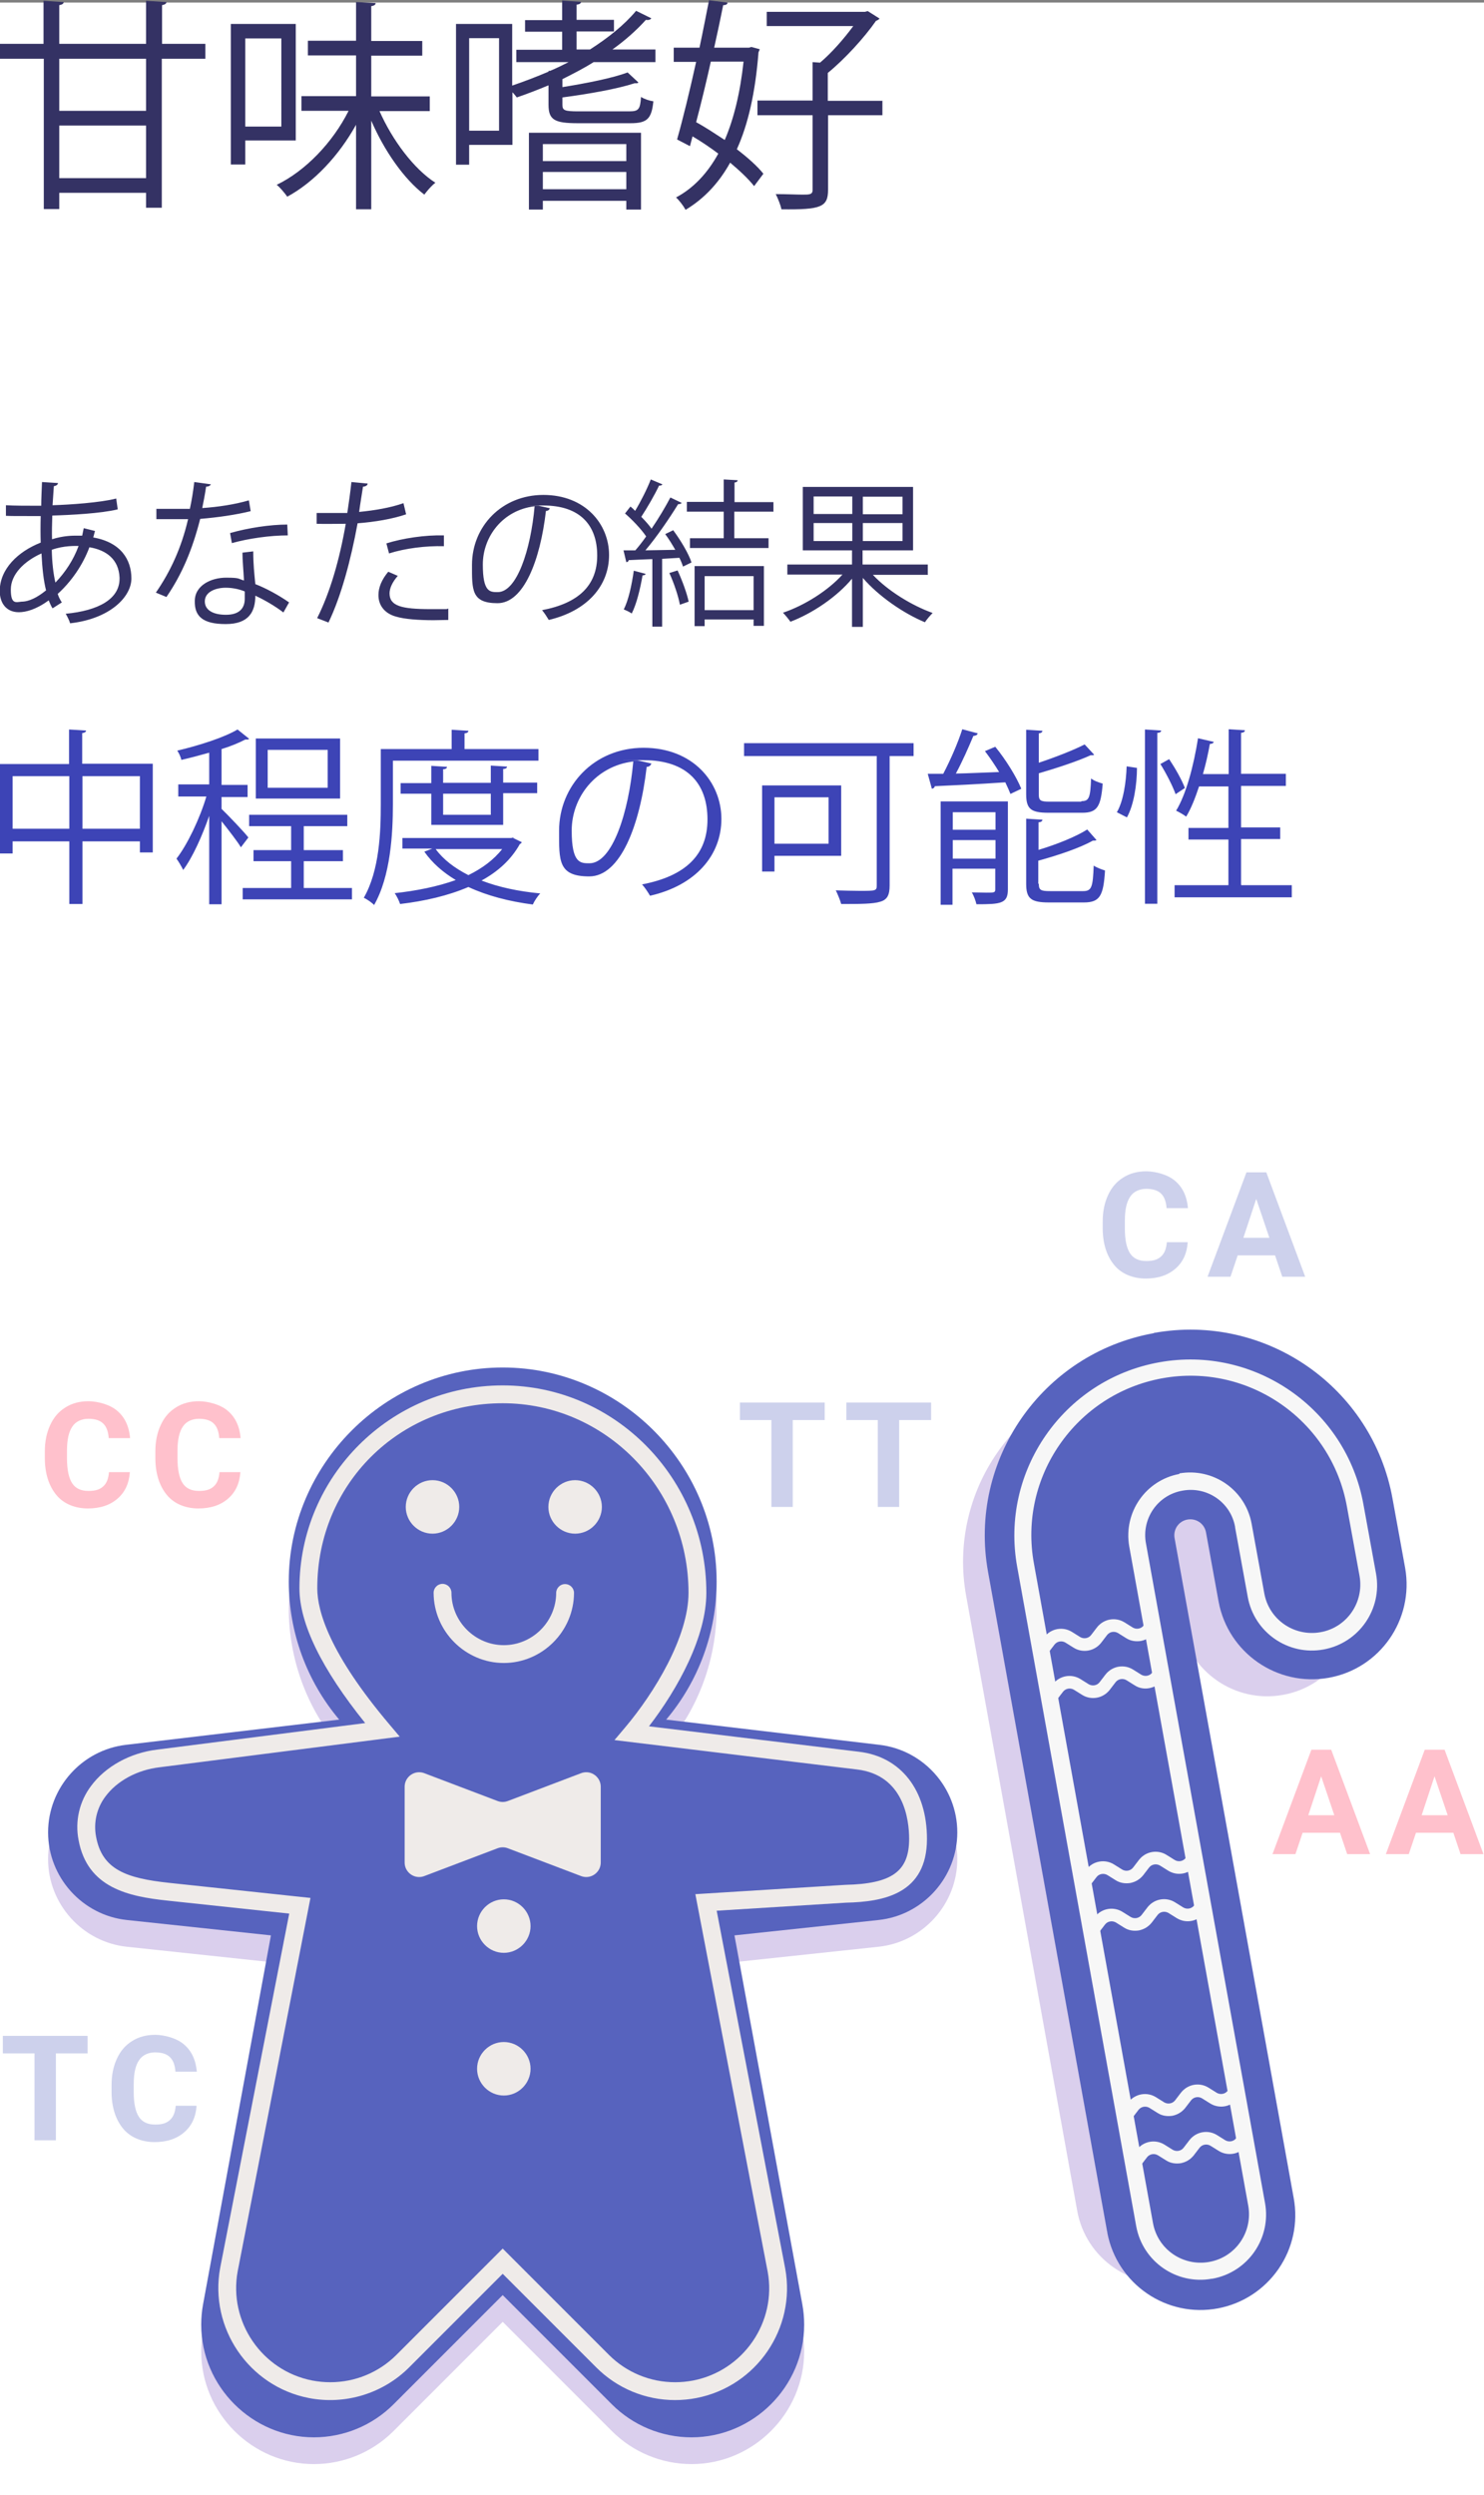
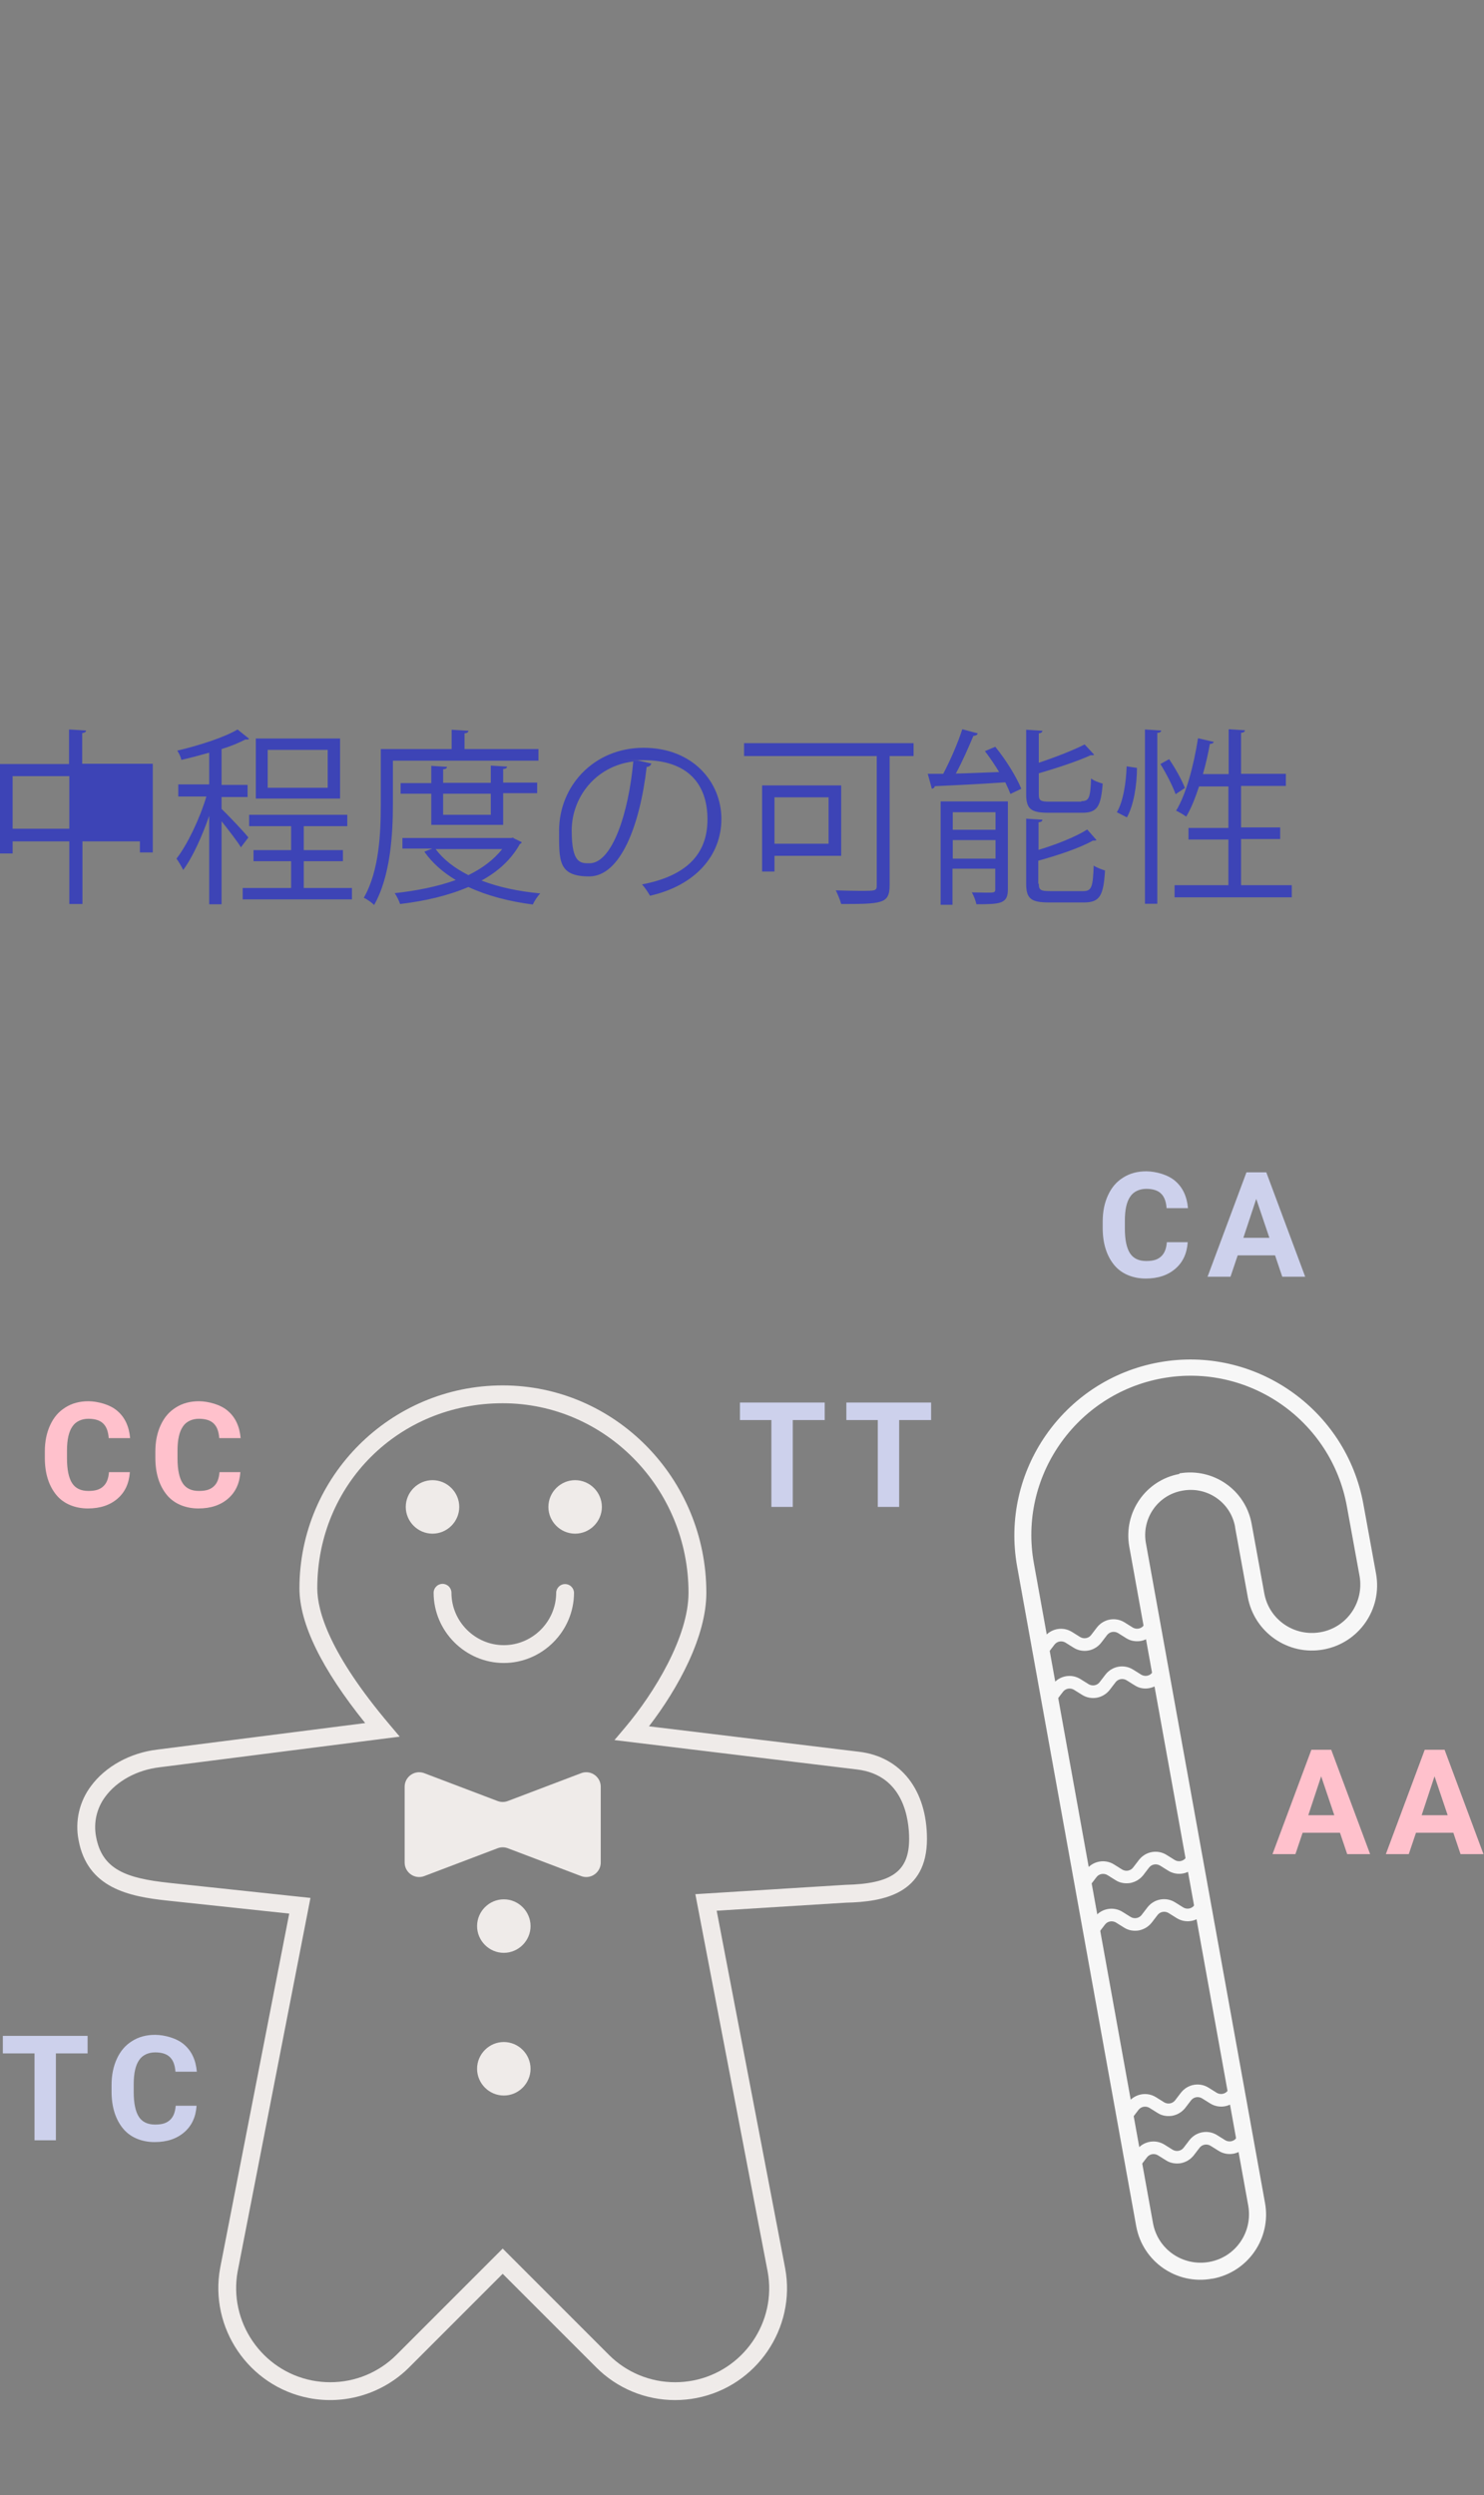
<svg xmlns="http://www.w3.org/2000/svg" xml:space="preserve" fill-rule="evenodd" stroke-linejoin="round" stroke-miterlimit="2" clip-rule="evenodd" viewBox="0 0 576 968">
  <rect x="0" y="0" width="576" height="968" fill="#808080" stroke="none" />
-   <path fill="#fff" d="M0 1h576v968H0z" />
-   <path fill="#dacfed" fill-rule="nonzero" d="m341.392 687.274-82.82-9.788c12.642-14.978 19.581-33.959 19.581-53.559 0-45.552-37.484-83.036-83.036-83.036-45.553 0-83.037 37.484-83.037 83.036 0 19.6 6.94 38.581 19.582 53.559l-82.819 9.788c-17.128 2.024-30.178 16.707-30.178 33.954 0 17.392 13.271 32.153 30.566 33.997l55.928 5.965-26.337 143.098c-.48 2.61-.722 5.259-.722 7.913 0 23.984 19.736 43.72 43.721 43.72 11.59 0 22.717-4.608 30.913-12.803l42.38-42.383 42.382 42.383c8.196 8.195 19.324 12.803 30.914 12.803 23.984 0 43.72-19.736 43.72-43.72 0-2.654-.241-5.303-.722-7.913L285.073 761.19l55.928-5.965c17.295-1.844 30.566-16.605 30.566-33.997 0-17.247-13.05-31.93-30.178-33.954h.003ZM434.7 532.7c40.3-7.3 79.1 19.6 86.4 59.9l4.5 25.1c3.4 18.6-9 36.5-27.6 39.8-18.6 3.4-36.5-9-39.8-27.6l-4.5-25.1c-.6-3.1-3.6-5.2-6.7-4.6-3.1.6-5.2 3.6-4.6 6.7l43.1 238.5c3.4 18.6-9 36.5-27.6 39.8-18.6 3.4-36.5-9-39.8-27.6L375 619.1c-7.3-40.3 19.6-79.1 59.9-86.4h-.2Z" />
-   <path fill="#5763be" fill-rule="nonzero" d="m341.392 676.895-82.82-9.788c12.642-14.978 19.581-33.958 19.581-53.558 0-45.552-37.484-83.036-83.037-83.036-45.552 0-83.036 37.484-83.036 83.036 0 19.6 6.94 38.581 19.581 53.558l-82.818 9.788c-17.128 2.024-30.178 16.707-30.178 33.954 0 17.392 13.271 32.154 30.566 33.998l55.928 5.964-26.337 143.098c-.48 2.609-.721 5.256-.721 7.909 0 23.985 19.737 43.722 43.722 43.722 11.589 0 22.715-4.607 30.911-12.801l42.38-42.383 42.382 42.383c8.196 8.194 19.323 12.802 30.912 12.802 23.985 0 43.721-19.736 43.721-43.721 0-2.653-.242-5.3-.722-7.91l-26.335-143.098 55.928-5.964c17.296-1.844 30.567-16.605 30.567-33.998 0-17.247-13.05-31.93-30.18-33.954" />
  <path fill="#efebe9" fill-rule="nonzero" d="M262.085 931.089c-11.515.033-22.576-4.548-30.695-12.713l-36.277-36.276-36.277 36.276c-10.192 10.191-24.817 14.664-38.967 11.918-23.266-4.519-38.703-27.157-34.414-50.467l26.806-137.46-47.35-5.05c-14.856-1.585-30.996-4.833-34.42-23.495-1.43-7.345.326-14.962 4.826-20.94 5.618-7.617 15.244-12.904 25.747-14.144l80.68-10.286c-16.935-21.032-25.516-38.61-25.516-52.303 0-43.39 35.388-78.69 78.887-78.69 43.588 0 79.049 36.085 79.049 80.44 0 16.953-10.886 37.017-22.272 51.807l81.534 9.872c16.261 1.924 26.368 14.882 26.368 33.815 0 21.306-16.784 24.407-31.402 24.732l-50.217 3.125 26.589 138.748c4.273 23.232-11.16 45.78-34.41 50.296-2.726.529-5.496.795-8.273.795m-66.968-58.775 41.169 41.169c6.824 6.863 16.122 10.714 25.801 10.687 2.335-0 4.664-.225 6.956-.669 19.535-3.793 32.514-22.734 28.925-42.229l-28.068-146.441 58.202-3.617c18.097-.403 24.774-5.231 24.774-17.821 0-7.379-1.977-24.779-20.268-26.943l-94.102-11.398 4.136-4.896c11.346-13.436 24.603-35.187 24.603-52.256 0-40.539-32.357-73.521-72.129-73.521-40.356-.002-71.965 31.524-71.965 71.768 0 8.977 4.841 25.412 27.901 52.71l4.105 4.862-93.249 11.887c-8.665 1.025-16.514 5.277-21.022 11.384-3.344 4.451-4.648 10.118-3.584 15.583 2.335 12.726 11.764 16.101 28.35 17.867l54.854 5.848-28.246 144.828c-3.605 19.556 9.375 38.587 28.931 42.385 2.292.444 4.621.668 6.956.669 9.679.028 18.977-3.823 25.801-10.687l41.169-41.169Z" />
  <path fill="#efebe9" fill-rule="nonzero" d="M205.928 802.561c0 5.694-4.685 10.38-10.379 10.38s-10.379-4.686-10.379-10.38c0-5.693 4.685-10.379 10.379-10.379 5.694.001 10.379 4.686 10.379 10.379Zm0-55.355v.001c0 5.693-4.685 10.379-10.379 10.379s-10.379-4.686-10.379-10.379c0-5.694 4.685-10.38 10.379-10.38 5.694.001 10.379 4.686 10.379 10.38v-.001Zm-12.808-48.519-28.445-10.797c-.637-.242-1.312-.365-1.993-.365-3.085 0-5.624 2.538-5.624 5.623v29.41c0 3.084 2.538 5.622 5.623 5.622.681 0 1.357-.124 1.994-.366l28.445-10.795c1.286-.487 2.706-.487 3.992 0l28.442 10.795c.638.242 1.314.366 1.995.366 3.085 0 5.623-2.538 5.624-5.622v-29.409c0-3.086-2.539-5.625-5.625-5.625-.681 0-1.357.124-1.994.366l-28.442 10.797c-1.286.488-2.706.488-3.992 0Zm2.429-53.545c-14.94-.015-27.229-12.304-27.244-27.244 0-1.899 1.562-3.461 3.46-3.461s3.46 1.562 3.46 3.461c0 11.15 9.175 20.325 20.325 20.325 11.15 0 20.325-9.175 20.325-20.325.044-1.868 1.592-3.381 3.46-3.381 1.869 0 3.417 1.513 3.46 3.381-.017 14.94-12.306 27.229-27.246 27.244h-.001.001Zm38.059-60.548v.001c0 5.694-4.686 10.38-10.38 10.38-5.694 0-10.38-4.686-10.38-10.38 0-5.694 4.686-10.38 10.38-10.38h.001c5.693 0 10.379 4.686 10.379 10.379Zm-55.358 0c0 5.694-4.685 10.38-10.379 10.38s-10.379-4.686-10.379-10.38c0-5.693 4.685-10.379 10.379-10.379h.002c5.694.001 10.379 4.686 10.379 10.379h-.002Z" />
-   <path fill="#5763be" fill-rule="nonzero" d="M447.9 517.1c43.3-7.8 84.8 21 92.6 64.3l4.9 26.9c3.5 20-9.8 39.1-29.8 42.6-19.9 3.5-38.9-9.7-42.6-29.5l-4.9-26.9c-.6-3.4-3.8-5.6-7.2-5-3.4.6-5.6 3.8-5 7.2l46.2 255.8c3.8 20-9.4 39.2-29.3 43-20 3.8-39.2-9.4-43-29.3 0-.2 0-.4-.1-.6l-46.2-255.8c-7.8-43.3 21-84.8 64.3-92.6l.1-.1Z" />
  <path fill="#f7f7f7" fill-rule="nonzero" d="M442.8 636.6c2-.4 3.7-1.4 5-3l2.3-3-3.9-3-2.3 3c-1 1.3-2.8 1.6-4.2.8l-3.2-2c-3.5-2.2-8.1-1.4-10.7 1.9l-2.3 3c-1 1.3-2.8 1.6-4.2.8l-3.2-2c-3.5-2.2-8.1-1.4-10.7 1.9l-2.3 3 3.9 3 2.3-3c1-1.3 2.8-1.6 4.2-.8l3.2 2c3.5 2.2 8.1 1.4 10.7-1.9l2.3-3c1-1.3 2.8-1.6 4.2-.8l3.2 2c1.7 1.1 3.7 1.4 5.7 1.1Zm3.3 18.3c2-.4 3.7-1.4 5-3l2.3-3-3.9-3-2.3 3c-1 1.3-2.8 1.6-4.2.8l-3.2-2c-3.5-2.2-8.1-1.4-10.7 1.9l-2.3 3c-1 1.3-2.8 1.6-4.2.8l-3.2-2c-3.5-2.2-8.1-1.4-10.7 1.9l-2.3 3 3.9 3 2.3-3c1-1.3 2.8-1.6 4.2-.8l3.2 2c3.5 2.2 8.1 1.4 10.7-1.9l2.3-3c1-1.3 2.8-1.6 4.2-.8l3.2 2c1.7 1.1 3.7 1.5 5.7 1.1Zm-7.4 75.6c2-.4 3.7-1.4 5-3l2.3-3c1-1.3 2.8-1.6 4.2-.8l3.2 2c3.5 2.2 8.1 1.4 10.7-1.9l2.3-3-3.9-3-2.3 3c-1 1.3-2.8 1.6-4.2.8l-3.2-2c-3.5-2.2-8.1-1.4-10.7 1.9l-2.3 3c-1 1.3-2.8 1.6-4.2.8l-3.2-2c-3.5-2.2-8.1-1.4-10.7 1.9l-2.3 3 3.9 3 2.3-3c1-1.3 2.8-1.6 4.2-.8l3.2 2c1.7 1.1 3.7 1.4 5.7 1.1Zm3.3 18.4c2-.4 3.7-1.4 5-3l2.3-3c1-1.3 2.8-1.6 4.2-.8l3.2 2c3.5 2.2 8.1 1.4 10.7-1.9l2.3-3-3.9-3-2.3 3c-1 1.3-2.8 1.6-4.2.8l-3.2-2c-3.5-2.2-8.1-1.4-10.7 1.9l-2.3 3c-1 1.3-2.8 1.6-4.2.8l-3.2-2c-3.5-2.2-8.1-1.4-10.7 1.9l-2.3 3 3.9 3 2.3-3c1-1.3 2.8-1.6 4.2-.8l3.2 2c1.7 1.1 3.7 1.4 5.7 1.1Zm13 71.9c2-.4 3.7-1.4 5-3l2.3-3c1-1.3 2.8-1.6 4.2-.8l3.2 2c3.5 2.2 8.1 1.4 10.7-1.9l2.3-3-3.9-3-2.3 3c-1 1.3-2.8 1.6-4.2.8l-3.2-2c-3.5-2.2-8.1-1.4-10.7 1.9l-2.3 3c-1 1.3-2.8 1.6-4.2.8l-3.2-2c-3.5-2.2-8.1-1.4-10.7 1.9l-2.3 3 3.9 3 2.3-3c1-1.3 2.8-1.6 4.2-.8l3.2 2c1.7 1.1 3.7 1.4 5.7 1.1Zm3.3 18.4c2-.4 3.7-1.4 5-3l2.3-3c1-1.3 2.8-1.6 4.2-.8l3.2 2c3.5 2.2 8.1 1.4 10.7-1.9l2.3-3-3.9-3-2.3 3c-1 1.3-2.8 1.6-4.2.8l-3.2-2c-3.5-2.2-8.1-1.4-10.7 1.9l-2.3 3c-1 1.3-2.8 1.6-4.2.8l-3.2-2c-3.5-2.2-8.1-1.4-10.7 1.9l-2.3 3 3.9 3 2.3-3c1-1.3 2.8-1.6 4.2-.8l3.2 2c1.7 1.1 3.7 1.4 5.7 1.1Z" />
  <path fill="#f7f7f7" fill-rule="nonzero" d="M470.6 884c13.8-2.5 22.9-15.7 20.4-29.4l-46.2-255.8c-1.8-9.6 4.5-18.8 14.1-20.5 9.6-1.8 18.8 4.5 20.5 14.1v.2l4.9 26.9c2.5 13.8 15.7 22.9 29.4 20.4 13.8-2.5 22.9-15.7 20.4-29.4l-4.9-26.9c-6.7-37.1-42.3-61.8-79.3-55.1-37.1 6.7-61.8 42.3-55.1 79.3L441 863.6c2.5 13.8 15.7 22.9 29.4 20.4h.2Zm-12.8-312.2c-13.1 2.4-21.8 14.9-19.5 28.1l46.2 255.8c1.8 10.2-4.9 20-15.2 21.8-10.2 1.8-20-4.9-21.8-15.2l-46.2-255.8c-6.1-33.5 16.3-65.7 49.8-71.8 33.5-6.1 65.7 16.3 71.7 49.8l4.9 26.9c1.8 10.2-4.9 20-15.2 21.8-10.2 1.8-20-4.9-21.8-15.2l-4.9-26.9c-2.4-13.1-14.9-21.8-28.1-19.5l.1.2Z" />
  <path fill="#cdd1ec" fill-rule="nonzero" d="M60.361 789.401c3.394.037 8.284 1.24 11.139 3.799 2.9 2.5 4.5 6 4.9 10.5h-8.3c-.2-2.6-.9-4.5-2.2-5.7-1.2-1.2-3.2-1.8-5.7-1.8s-4.9 1-6.2 3c-1.4 2-2.1 5.1-2.1 9.3v3.1c0 4.4.7 7.6 2 9.6s3.4 3 6.3 3 4.5-.6 5.8-1.8c1.3-1.2 2-3 2.2-5.5h8.1c-.3 4.4-1.9 7.8-4.8 10.3-2.9 2.5-6.7 3.8-11.5 3.8s-9.3-1.7-12.2-5.2c-2.9-3.5-4.5-8.3-4.5-14.4v-2.5c0-3.9.7-7.3 2.1-10.3 1.4-3 3.3-5.2 5.9-6.8 2.5-1.6 5.5-2.4 8.9-2.4l.161.001ZM34 796.6H21.7v33.7h-8.3v-33.7H1.1v-6.8H34v6.8Zm286.1-245.7h-12.4v33.7h-8.3v-33.7h-12.2v-6.8h32.9v6.8Zm41.3 0H349v33.7h-8.3v-33.7h-12.2v-6.8h32.9v6.8Zm83.661-96.499c3.394.037 8.284 1.24 11.139 3.799 2.9 2.5 4.5 6 4.9 10.5h-8.3c-.2-2.6-.9-4.5-2.2-5.7-1.2-1.2-3.2-1.8-5.7-1.8s-4.9 1-6.2 3c-1.4 2-2.1 5.1-2.1 9.3v3.1c0 4.4.7 7.6 2 9.6s3.4 3 6.3 3 4.5-.6 5.8-1.8c1.3-1.2 2-3 2.2-5.5h8.1c-.3 4.4-1.9 7.8-4.8 10.3-2.9 2.5-6.7 3.8-11.5 3.8s-9.3-1.7-12.2-5.2c-2.9-3.5-4.5-8.3-4.5-14.4v-2.5c0-3.9.7-7.3 2.1-10.3 1.4-3 3.3-5.2 5.9-6.8 2.5-1.6 5.5-2.4 8.9-2.4l.161.001ZM506.6 495.3h-8.9l-2.8-8.3h-14.5l-2.8 8.3h-8.9l15.1-40.5h7.7l15.1 40.5Zm-24-15.1h10.1l-5.1-15.1-5 15.1Z" />
  <path fill="#ffc1cc" fill-rule="nonzero" d="M520.2 711h-14.6l-2.8 8.3h-8.9l15.1-40.5h7.7l15.1 40.5h-8.9l-2.8-8.3h.1Zm-12.4-6.8h10.1l-5.1-15.1-5 15.1Zm68 15.1h-8.9l-2.8-8.3h-14.5l-2.8 8.3h-8.9l15.1-40.5h7.7l15.1 40.5Zm-24-15.1h10.1l-5.1-15.1-5 15.1ZM34.461 543.601c3.394.037 8.284 1.24 11.139 3.799 2.9 2.5 4.5 6 4.9 10.5h-8.3c-.2-2.6-.9-4.5-2.2-5.7-1.2-1.2-3.2-1.8-5.7-1.8s-4.9 1-6.2 3c-1.4 2-2.1 5.1-2.1 9.3v3.1c0 4.4.7 7.6 2 9.6s3.4 3 6.3 3 4.5-.6 5.8-1.8c1.3-1.2 2-3 2.2-5.5h8.1c-.3 4.4-1.9 7.8-4.8 10.3-2.9 2.5-6.7 3.8-11.5 3.8s-9.3-1.7-12.2-5.2c-2.9-3.5-4.5-8.3-4.5-14.4v-2.5c0-3.9.7-7.3 2.1-10.3 1.4-3 3.3-5.2 5.9-6.8 2.5-1.6 5.5-2.4 8.9-2.4l.161.001Zm42.9 0c3.394.037 8.284 1.24 11.139 3.799 2.9 2.5 4.5 6 4.9 10.5h-8.3c-.2-2.6-.9-4.5-2.2-5.7-1.2-1.2-3.2-1.8-5.7-1.8s-4.9 1-6.2 3c-1.4 2-2.1 5.1-2.1 9.3v3.1c0 4.4.7 7.6 2 9.6s3.4 3 6.3 3 4.5-.6 5.8-1.8c1.3-1.2 2-3 2.2-5.5h8.1c-.3 4.4-1.9 7.8-4.8 10.3-2.9 2.5-6.7 3.8-11.5 3.8s-9.3-1.7-12.2-5.2c-2.9-3.5-4.5-8.3-4.5-14.4v-2.5c0-3.9.7-7.3 2.1-10.3 1.4-3 3.3-5.2 5.9-6.8 2.5-1.6 5.5-2.4 8.9-2.4l.161.001Z" />
-   <path fill="#343264" fill-rule="nonzero" d="m291.652 18.214 3.248.886-.5 1.2c-1.2 15.5-4 27.9-8.4 37.6 4.3 3.3 8 6.6 10.3 9.5l-3.6 4.8c-2.2-2.8-5.5-5.9-9.3-9.1-4.5 8.1-10.3 14.1-17.3 18.3-.8-1.5-2.4-3.6-3.7-4.8 6.6-3.5 12.1-9.2 16.4-17-3.2-2.4-6.6-4.7-10-6.7l-1 3.8-5-2.6c2.2-7.7 4.9-18.8 7.4-30.1h-8.7v-5.5h10c1.4-6.6 2.6-12.8 3.7-18.4l7.2.9c0 .6-.6 1-1.7 1-1 5-2.2 10.7-3.5 16.5h13.5l.952-.286-.052-.014h.1l-.048.014ZM205.3 81.3V51.5h43.5v29.8h-5.7v-3.4h-32.4v3.4h-5.4ZM342.5 39v5.7h-21.1v28.9c0 6.7-2.6 7.8-18.1 7.6-.3-1.6-1.3-4.1-2.2-5.9 4.2 0 8 .2 10.5.2s3.8 0 3.8-1.8v-29H294V39h21.4V24.1l2.9.2c4.5-3.8 9.3-9.3 12.9-14.2h-33.6V4.6h38.1l1.1-.3 4.6 2.9c-.3.4-.9.7-1.4.9-4.5 6.5-12.1 14.8-18.7 20.2v10.8h21.1l.1-.1Zm-175.7 4.1h-19.5c5 11.3 13.3 22.4 21.7 27.8-1.4 1-3.2 3.1-4.3 4.6-7.9-6-15.6-17.1-20.6-28.7v34.4h-5.9V48.4c-6.6 11.9-16.3 22.3-26.7 27.9-1-1.4-2.8-3.6-4.1-4.6 11.2-5.4 21.8-16.5 27.9-28.7H117v-5.7h21.2V21.5h-18.7v-5.7h18.7V.8l7.6.4c0 .6-.5 1-1.7 1.2v13.5h19.8v5.7h-19.8v15.8h22.7v5.7ZM64.6.8c0 .6-.6 1-1.7 1.2v15h16.8v5.8H62.8v57.8h-6.1v-5.8H23v6.3h-6V22.8H0V17h16.9V.3l7.8.5c0 .6-.5 1-1.7 1.2v15h33.7V.3l7.9.5Zm146.1 72.6h32.4v-6.7h-32.4v6.7ZM23 69.1h33.7V48.7H23v20.4Zm231.4-45h-24c-3.8 2.4-7.9 4.5-12.1 6.6v3.1c9.3-1.5 19.5-3.5 25.3-5.7l4.2 3.9c-.2.2-.4.3-.7.3h-.8c-6.7 2.2-18.1 4.2-28 5.5v2.9c0 2.1.8 2.5 6.2 2.5h19.7c3.6 0 4.3-.7 4.6-5.6 1.2.8 3.3 1.5 4.8 1.7-.7 6.8-2.4 8.5-8.9 8.5h-20.4c-9.1 0-11.4-1.3-11.4-7.2v-7.5c-4.1 1.7-8.2 3.3-12.3 4.7-.4-.5-1-1.3-1.7-2v20.4h-16.8v7.7H177V9.3h21.8v23.9c4.7-1.6 9.4-3.4 14.1-5.4v-.3h.6c2.4-1 4.8-2.2 7.2-3.4h-20.3v-4.8h17.8v-7h-14.4V7.8h14.4V.2l7.3.5c0 .6-.5 1-1.7 1.1v5.9h14.5v4.5h-14.5v7h5.2c7-4.5 13.2-9.4 17.9-15l5.9 2.9c-.3.5-1.1.8-2.1.6-3.7 4.1-8.1 8-13 11.5h16.7v4.9ZM114.8 54.5H95.2v9.3h-5.6V9.3h25.2v45.2Zm128.3 1.4h-32.4v6.6h32.4v-6.6Zm32.8-32c-1.8 8.1-3.8 16.3-5.7 23.5 3.7 2 7.4 4.5 11.1 6.9 3.5-8.1 6-18.3 7.3-30.4h-12.7Zm-82.2 26.8V14.8h-11.6v35.9h11.6Zm-84.5-35.8h-14v34.2h14V14.9ZM56.7 43V22.8H23V43h33.7Zm303.6 180h-21.5c5.8 6.2 15.1 11.9 23.2 14.8-.9.9-2.3 2.5-3 3.6-8.2-3.4-17.9-10-24.1-17.2v19h-4.2v-18.7c-6 7.2-15.5 13.5-23.9 16.7-.7-1-2-2.6-2.9-3.5 8.3-2.8 17.4-8.5 23.1-14.8h-21.4V219h25.1v-5.5h-19.1v-24.6h42.8v24.6h-19.6v5.5h25.3v3.9l.2.1Zm-98.2-9.7c-1.2-2.1-2.5-4.2-3.9-6.1l3.1-1.5c2.9 3.9 6 9.1 7.1 12.5l-3.3 1.6c-.3-1-.8-2.2-1.4-3.4l-6.7.4v26.3h-3.8v-26.2c-3.5.1-6.7.3-9.2.4 0 .5-.4.7-.9.8l-1.1-4.6h4.6c1.4-1.6 2.8-3.4 4.2-5.4-1.9-2.8-5.2-6.3-8.2-8.9l2.1-2.7c.6.5 1.2 1 1.8 1.7 2.2-3.6 4.7-8.6 6.1-12.2l4.5 1.9c-.2.4-.6.5-1.3.5-1.7 3.6-4.6 8.6-6.9 12.1 1.6 1.6 3 3.2 4 4.6 2.8-4.1 5.4-8.5 7.3-12.1l4.4 2.1c-.2.3-.7.5-1.4.5-3.2 5.2-8.2 12.6-12.7 17.9l11.5-.2h.1Zm34.4 29.5h-4v-2.5h-19v2.6h-3.9v-23.3h26.9v23.2ZM98.3 214c0 5 .4 8.4.8 12.6 3.9 1.5 9 4.2 13.1 7.1l-2.2 3.9c-3.4-2.6-7.6-5-10.9-6.5 0 6.2-2.5 11-11.5 11s-12.1-3.1-12-8.9c0-6.2 6.5-9.1 12.1-9.1s4.5.4 7 1.1c-.2-3.9-.6-7.9-.6-10.8l4.2-.5v.1Zm-61.5-7.8c-.2.8-.4 1.6-.6 2.3C47 210.4 51 217.2 51 224.4c0 7.2-8.4 15.7-23.8 17.4-.2-.9-1.1-2.7-1.7-3.7 12.7-1.2 20.9-5.7 20.9-13.6v-.4c-.3-7.1-5.1-10.7-11.7-11.8-2.6 7-7.1 13.4-12.3 18.1.4 1.3 1 2.4 1.6 3.3l-3.6 2.3c-.6-.9-1-1.9-1.5-3.1-4.9 3.6-8.9 4.6-11.6 4.6-4.9 0-7.4-3.6-7.4-8.2 0-8.5 7-15.3 15.9-18.8-.1-3.2-.1-6.7 0-10.3-10.4 0-11.5 0-13.5-.1V196c3 .2 8.4.2 13.7.2 0-2.8.2-6.3.3-9.2l6.2.4c0 .6-.7 1.1-1.6 1.2-.2 2.3-.3 5.1-.5 7.4 6.7-.2 18.5-1 24.7-2.6l.6 4.2c-6.5 1.6-18.4 2.2-25.4 2.4-.1 3.2-.2 6.3-.1 9.2 4.3-1.4 8.2-1.4 9.2-1.4h2.5c.2-1 .4-1.9.6-2.9l4.4 1.1-.1.2Zm120.9-6.7c-5.2 1.8-12.2 3-18.9 3.5-2.6 14.1-6.3 28.1-11.3 38.5l-4.4-1.7c5-9.9 8.7-22.7 11.1-36.6-1.2 0-9.5.1-11.3 0V199h11.9c.6-3.9 1.2-8.2 1.6-12l6.3.6c0 .7-.9 1.2-1.8 1.2-.4 2.7-1 6-1.5 9.8 6-.6 12.1-1.6 17.2-3.4l1 4.2.1.1Zm16.3 41c-1.8 0-3.8.1-5.7.1-5.8 0-11.3-.4-14.6-1.4-4.4-1.2-6.9-4.4-6.8-8.5 0-2.7 1.2-5.8 3.8-8.9l3.7 1.6c-2.2 2.5-3.2 4.9-3.2 6.8 0 4.9 4.7 6.1 15.9 6.1s4.6 0 6.9-.2v4.4Zm39.4-43.3c-.2.6-.7 1-1.5 1-2.2 19.1-8.6 35.8-18.8 35.8-10.2 0-9.9-5.2-9.9-14.9 0-14.8 11.5-27.1 27.7-27.1s25.5 11.3 25.5 23.3-8.5 21.7-23.4 25.2c-.6-1-1.6-2.6-2.6-3.8 14.2-2.7 21.4-9.6 21.4-21.2s-6.5-19.4-20.9-19.4c-14.4 0-1.3 0-1.8.1l4.4 1h-.1ZM94.9 229.4c-2.5-1-5.1-1.4-7.3-1.4-3.7 0-8.1 1.5-8.1 5.3 0 3.5 3.4 5.2 8.2 5.2 4.8 0 7.3-2.2 7.3-6.2v-2.8l-.1-.1Zm155.7-6.8c-.1.4-.5.6-1.2.6-.9 5.2-2.3 11.1-4.2 14.8-.8-.6-2.2-1.2-3.1-1.6 1.8-3.4 3.1-9.4 3.9-15l4.5 1.2h.1Zm41.9.9h-19v13.2h19v-13.2Zm-28.6 11.1c-.6-3.3-2.3-8.4-4.1-12.3l3.2-1c1.8 3.9 3.6 8.8 4.3 12.1l-3.4 1.2Zm-246.021-5.583c-.986-3.788-1.481-8.658-1.779-14.317-6.7 3-11.9 8.1-11.9 14s2 4.9 4.2 4.7c2.894 0 6.185-1.693 9.479-4.383Zm63.979-41.123c-.235.467-.827.906-1.858.906-.4 2.7-1 5.9-1.5 8.3 6-.4 12.7-1.4 18.1-3l.7 4.2c-5.7 1.4-12.5 2.4-19.6 3-3 11.8-7 21.4-13.1 30.3l-4.1-1.7c5.6-8.1 9.9-17.3 12.5-28.5H60.7v-4h13c.7-3.3 1.3-6.8 1.7-10.4l6.458.894ZM207.5 196.4c-12.4 1.5-20.1 11.8-20.1 22.6s2.8 10.7 5.8 10.7c7.4 0 12.8-16.4 14.3-33.3ZM17.879 229.017l.021.083v-.1l-.021.017ZM30.5 211.8c-1 0-5.8-.2-10.4 1.5.1 5 .6 9.2 1.4 12.7 3.7-3.8 7-8.7 9-14.2Zm119.5-1c6.3-2 15.1-3.3 22.3-3.1v4.2c-7-.2-15 .8-21.3 2.8l-1-3.8v-.1Zm150.1-12.3H285v10.3h13.3v3.8h-30.5v-3.8h13.1v-10.3h-14.3v-3.8h14.3V186l5.4.3c0 .5-.4.8-1.2.9v7.6h15.1v3.8l-.1-.1Zm-188.3 9.2c-7 0-15.4 1.2-21.8 3l-.7-3.9c7-2 15.5-3.3 22.2-3.3l.2 4.2h.1Zm204 2.2h15v-7h-15v7Zm34.5 0v-7h-15.4v7h15.4Zm0-10.4v-6.8h-15.4v6.8h15.4Zm-34.5-6.9v6.8h15v-6.8h-15Zm-233.942-4.706c.015-.031.029-.063.042-.094v.1l-.042-.006Z" />
-   <path fill="#3d44b6" fill-rule="nonzero" d="M209 295.1h-56.5V312c0 11.4-.9 27.9-7.3 39.1-.8-.9-2.8-2.3-4-2.8 6.1-10.6 6.6-25.6 6.6-36.3v-21.4h27.5v-7.5l6.5.4c0 .5-.4.9-1.5 1v6.1H209v4.5Zm182.2 15.8v34.2c0 5.5-2.9 5.7-12.2 5.7-.3-1.3-1-3.3-1.8-4.6 2.2 0 4.2.1 5.6.1 3.1 0 3.5 0 3.5-1.3v-8h-16.6v14h-4.6v-40.1h26.1Zm-192 14.2 3.3 1.6c-.1.4-.4.6-.7.7-3.4 6.1-8.5 10.7-14.9 14.2 6.7 2.6 14.4 4.2 22.8 5-1.1 1.1-2.3 3-2.9 4.3-9.2-1.2-17.7-3.4-25-6.8-7.9 3.4-17.1 5.5-26.5 6.6-.4-1.2-1.3-3.1-2.1-4.2 8.2-.9 16.5-2.5 23.7-5.1-5-3-9.1-6.6-12.2-11l3.1-1.2h-11.6v-4.1h42.2l.9-.2-.1.2ZM86 313.8c2.4 2.3 9 9.2 10.4 11.1l-2.9 3.8c-1.3-2.2-4.8-6.7-7.5-10.1v32.2h-4.8v-34.3c-2.8 8-6.5 16.2-10.1 21-.6-1.3-1.8-3.3-2.6-4.4 4.2-5.4 9-15.4 11.6-24.1H69.2v-4.7h12V292c-3.6 1-7.3 2-10.8 2.8-.2-1-.9-2.6-1.6-3.6 8.5-2 18.2-5.1 23.4-8.2l4.5 3.6c-.2.2-.4.3-.8.3h-.7c-2.5 1.3-5.6 2.6-9.2 3.7v13.9h10.1v4.7H86v4.6Zm-54.1-17.5h27.4v34.4h-5v-4.3H32v24.3h-5.1v-24.3h-22v4.7H0v-34.7h26.8V283l6.6.4c0 .5-.5.9-1.5 1v11.9Zm322.7-8v5h-9.3v50.2c0 3.7-.9 5.5-3.6 6.3-2.8.9-8 .9-15.2.9-.4-1.5-1.4-3.9-2.1-5.3 3.4.1 6.6.2 9.3.2 6.3 0 6.6 0 6.6-2.2v-50.1h-51.5v-5h65.8Zm96.1-4.9c0 .5-.5.9-1.5.9v66.3h-4.8V283l6.3.4Zm-47.5 59.4c0 2.5.7 2.9 4.4 2.9h12.8c3.3 0 3.8-1.5 4.1-9.9 1.2.8 3.1 1.5 4.4 1.9-.6 9.8-2 12.4-8.2 12.4h-13.6c-6.9 0-8.8-1.5-8.8-7.2v-25.3l6.3.4c0 .5-.4.9-1.5 1v10.7c7-2.1 14.5-5.1 18.9-7.9l3.6 4.1c-.2.1-.4.2-.8.2h-.6c-4.9 2.8-13.5 5.7-21.2 7.8v9l.2-.1Zm-268.4-22.3h-16.9v9.3h15.2v4.3h-15.2v10.4h18.7v4.4H94.2v-4.4H113v-10.4H98.4v-4.3H113v-9.3H96.7v-4.4h38.1v4.4Zm347 22.9h19.6v4.7h-45.5v-4.7h20.9v-17.7h-15.5v-4.5h15.5v-16.1h-11.4c-1.5 4.5-3.1 8.6-5 11.7-.9-.7-2.8-1.8-3.9-2.3 3.9-6.4 6.8-17.4 8.5-28.1l6.1 1.4c-.1.5-.7.8-1.5.8-.7 3.9-1.6 7.9-2.7 11.7h10v-17.4l6.3.4c0 .5-.4.9-1.5 1v15.9h17.4v4.7h-17.4V321h15.2v4.5h-15.2v17.7l.1.2Zm-229-47.1c-.3.7-.9 1.2-1.8 1.2-2.6 22.7-10.2 42.5-22.3 42.5-12.1 0-11.7-6.1-11.7-17.7 0-17.5 13.6-32.2 32.8-32.2 19.2 0 30.2 13.4 30.2 27.6 0 14.2-10.1 25.8-27.7 29.8-.7-1.2-1.9-3.1-3.1-4.4 16.8-3.2 25.4-11.4 25.4-25.2 0-13.8-7.7-23-24.8-23s-1.5 0-2.2.1l5.2 1.2v.1Zm-83.7 33.1c3 4.1 7.4 7.4 12.7 10.1 5.3-2.6 9.8-5.9 13.1-10.1h-25.8Zm157.4 2.6h-25.9v6.1h-4.8v-33.4h30.7V332Zm-80.7-36.6c-14.7 1.8-23.9 14-23.9 26.8s3.4 12.7 6.9 12.7c8.8 0 15.2-19.5 17-39.5Zm124 37.7h16.6v-7.2h-16.6v7.2Zm-48.2-23.8h-21v18h21v-18Zm64.8 5.8h-16.6v6.8h16.6v-6.8ZM4.9 321.5h22v-20.4h-22v20.4Zm27.1 0h22.3v-20.4H32v20.4Zm163.3-1.5h-27.9v-12.1h-11.9v-4.1h11.9v-6.7l6.1.4c0 .5-.5.9-1.5.9v5.3h18.5V297l6.3.4c0 .5-.5.9-1.5.9v5.3h13.2v4.1h-13.2V320Zm246-22.1c0 6.4-1.2 14.4-3.9 19.2l-3.9-2c2.5-4.2 3.6-11.7 3.8-17.8l4 .6Zm-250.8 10H172v8.2h18.5v-8.2Zm229.2 2.9c3 0 3.5-1.2 3.8-8.8 1.1.9 3.1 1.6 4.5 2-.7 8.9-2.1 11.3-7.9 11.3h-13.2c-6.8 0-8.6-1.5-8.6-7.2v-25l6.3.4c0 .5-.4.9-1.4 1v11.4c6.6-2.2 13.5-4.9 17.8-7.1l3.7 4c-.1.1-.4.2-.7.2h-.7c-5 2.3-12.9 4.9-20.1 7v8.2c0 2.3.6 2.8 4.1 2.8h12.4v-.2Zm-333.7 3v.1-.1Zm46-27.3v23.3H99.3v-23.3H132Zm321.8 8c2.4 3.6 5 8.2 6.1 11.2l-3.6 2.4c-1.1-3.1-3.6-8-5.9-11.7l3.4-1.9Zm-74.4-9.8c-.2.5-.7.7-1.6.8-1.8 4.3-4.3 10-6.8 14.6 5.2-.1 10.9-.4 16.8-.6-1.7-2.8-3.6-5.6-5.5-8.1l4-1.7c4.1 5 8.3 11.8 10.1 16.3l-4.2 2c-.5-1.3-1.2-2.8-2-4.5-10.2.7-20.7 1.2-27.4 1.5 0 .6-.6.9-1.1 1l-1.6-5.8h6c2.7-5.1 5.8-12.2 7.4-17.3l6 1.6-.1.2Zm-252.2 20.9v-14.7h-23.3v14.7h23.3Z" />
+   <path fill="#3d44b6" fill-rule="nonzero" d="M209 295.1h-56.5V312c0 11.4-.9 27.9-7.3 39.1-.8-.9-2.8-2.3-4-2.8 6.1-10.6 6.6-25.6 6.6-36.3v-21.4h27.5v-7.5l6.5.4c0 .5-.4.9-1.5 1v6.1H209v4.5Zm182.2 15.8v34.2c0 5.5-2.9 5.7-12.2 5.7-.3-1.3-1-3.3-1.8-4.6 2.2 0 4.2.1 5.6.1 3.1 0 3.5 0 3.5-1.3v-8h-16.6v14h-4.6v-40.1h26.1Zm-192 14.2 3.3 1.6c-.1.4-.4.6-.7.7-3.4 6.1-8.5 10.7-14.9 14.2 6.7 2.6 14.4 4.2 22.8 5-1.1 1.1-2.3 3-2.9 4.3-9.2-1.2-17.7-3.4-25-6.8-7.9 3.4-17.1 5.5-26.5 6.6-.4-1.2-1.3-3.1-2.1-4.2 8.2-.9 16.5-2.5 23.7-5.1-5-3-9.1-6.6-12.2-11l3.1-1.2h-11.6v-4.1h42.2l.9-.2-.1.2ZM86 313.8c2.4 2.3 9 9.2 10.4 11.1l-2.9 3.8c-1.3-2.2-4.8-6.7-7.5-10.1v32.2h-4.8v-34.3c-2.8 8-6.5 16.2-10.1 21-.6-1.3-1.8-3.3-2.6-4.4 4.2-5.4 9-15.4 11.6-24.1H69.2v-4.7h12V292c-3.6 1-7.3 2-10.8 2.8-.2-1-.9-2.6-1.6-3.6 8.5-2 18.2-5.1 23.4-8.2l4.5 3.6c-.2.2-.4.3-.8.3h-.7c-2.5 1.3-5.6 2.6-9.2 3.7v13.9h10.1v4.7H86v4.6Zm-54.1-17.5h27.4v34.4h-5v-4.3H32v24.3h-5.1v-24.3h-22v4.7H0v-34.7h26.8V283l6.6.4c0 .5-.5.9-1.5 1v11.9Zm322.7-8v5h-9.3v50.2c0 3.7-.9 5.5-3.6 6.3-2.8.9-8 .9-15.2.9-.4-1.5-1.4-3.9-2.1-5.3 3.4.1 6.6.2 9.3.2 6.3 0 6.6 0 6.6-2.2v-50.1h-51.5v-5h65.8Zm96.1-4.9c0 .5-.5.9-1.5.9v66.3h-4.8V283l6.3.4Zm-47.5 59.4c0 2.5.7 2.9 4.4 2.9h12.8c3.3 0 3.8-1.5 4.1-9.9 1.2.8 3.1 1.5 4.4 1.9-.6 9.8-2 12.4-8.2 12.4h-13.6c-6.9 0-8.8-1.5-8.8-7.2v-25.3l6.3.4c0 .5-.4.9-1.5 1v10.7c7-2.1 14.5-5.1 18.9-7.9l3.6 4.1c-.2.1-.4.2-.8.2h-.6c-4.9 2.8-13.5 5.7-21.2 7.8v9l.2-.1Zm-268.4-22.3h-16.9v9.3h15.2v4.3h-15.2v10.4h18.7v4.4H94.2v-4.4H113v-10.4H98.4v-4.3H113v-9.3H96.7v-4.4h38.1v4.4Zm347 22.9h19.6v4.7h-45.5v-4.7h20.9v-17.7h-15.5v-4.5h15.5v-16.1h-11.4c-1.5 4.5-3.1 8.6-5 11.7-.9-.7-2.8-1.8-3.9-2.3 3.9-6.4 6.8-17.4 8.5-28.1l6.1 1.4c-.1.5-.7.8-1.5.8-.7 3.9-1.6 7.9-2.7 11.7h10v-17.4l6.3.4c0 .5-.4.9-1.5 1v15.9h17.4v4.7h-17.4V321h15.2v4.5h-15.2v17.7l.1.2Zm-229-47.1c-.3.7-.9 1.2-1.8 1.2-2.6 22.7-10.2 42.5-22.3 42.5-12.1 0-11.7-6.1-11.7-17.7 0-17.5 13.6-32.2 32.8-32.2 19.2 0 30.2 13.4 30.2 27.6 0 14.2-10.1 25.8-27.7 29.8-.7-1.2-1.9-3.1-3.1-4.4 16.8-3.2 25.4-11.4 25.4-25.2 0-13.8-7.7-23-24.8-23s-1.5 0-2.2.1l5.2 1.2v.1Zm-83.7 33.1c3 4.1 7.4 7.4 12.7 10.1 5.3-2.6 9.8-5.9 13.1-10.1h-25.8Zm157.4 2.6h-25.9v6.1h-4.8v-33.4h30.7V332Zm-80.7-36.6c-14.7 1.8-23.9 14-23.9 26.8s3.4 12.7 6.9 12.7c8.8 0 15.2-19.5 17-39.5Zm124 37.7h16.6v-7.2h-16.6v7.2Zm-48.2-23.8h-21v18h21v-18Zm64.8 5.8h-16.6v6.8h16.6v-6.8ZM4.9 321.5h22v-20.4h-22v20.4Zm27.1 0h22.3v-20.4v20.4Zm163.3-1.5h-27.9v-12.1h-11.9v-4.1h11.9v-6.7l6.1.4c0 .5-.5.9-1.5.9v5.3h18.5V297l6.3.4c0 .5-.5.9-1.5.9v5.3h13.2v4.1h-13.2V320Zm246-22.1c0 6.4-1.2 14.4-3.9 19.2l-3.9-2c2.5-4.2 3.6-11.7 3.8-17.8l4 .6Zm-250.8 10H172v8.2h18.5v-8.2Zm229.2 2.9c3 0 3.5-1.2 3.8-8.8 1.1.9 3.1 1.6 4.5 2-.7 8.9-2.1 11.3-7.9 11.3h-13.2c-6.8 0-8.6-1.5-8.6-7.2v-25l6.3.4c0 .5-.4.9-1.4 1v11.4c6.6-2.2 13.5-4.9 17.8-7.1l3.7 4c-.1.1-.4.2-.7.2h-.7c-5 2.3-12.9 4.9-20.1 7v8.2c0 2.3.6 2.8 4.1 2.8h12.4v-.2Zm-333.7 3v.1-.1Zm46-27.3v23.3H99.3v-23.3H132Zm321.8 8c2.4 3.6 5 8.2 6.1 11.2l-3.6 2.4c-1.1-3.1-3.6-8-5.9-11.7l3.4-1.9Zm-74.4-9.8c-.2.5-.7.7-1.6.8-1.8 4.3-4.3 10-6.8 14.6 5.2-.1 10.9-.4 16.8-.6-1.7-2.8-3.6-5.6-5.5-8.1l4-1.7c4.1 5 8.3 11.8 10.1 16.3l-4.2 2c-.5-1.3-1.2-2.8-2-4.5-10.2.7-20.7 1.2-27.4 1.5 0 .6-.6.9-1.1 1l-1.6-5.8h6c2.7-5.1 5.8-12.2 7.4-17.3l6 1.6-.1.2Zm-252.2 20.9v-14.7h-23.3v14.7h23.3Z" />
</svg>